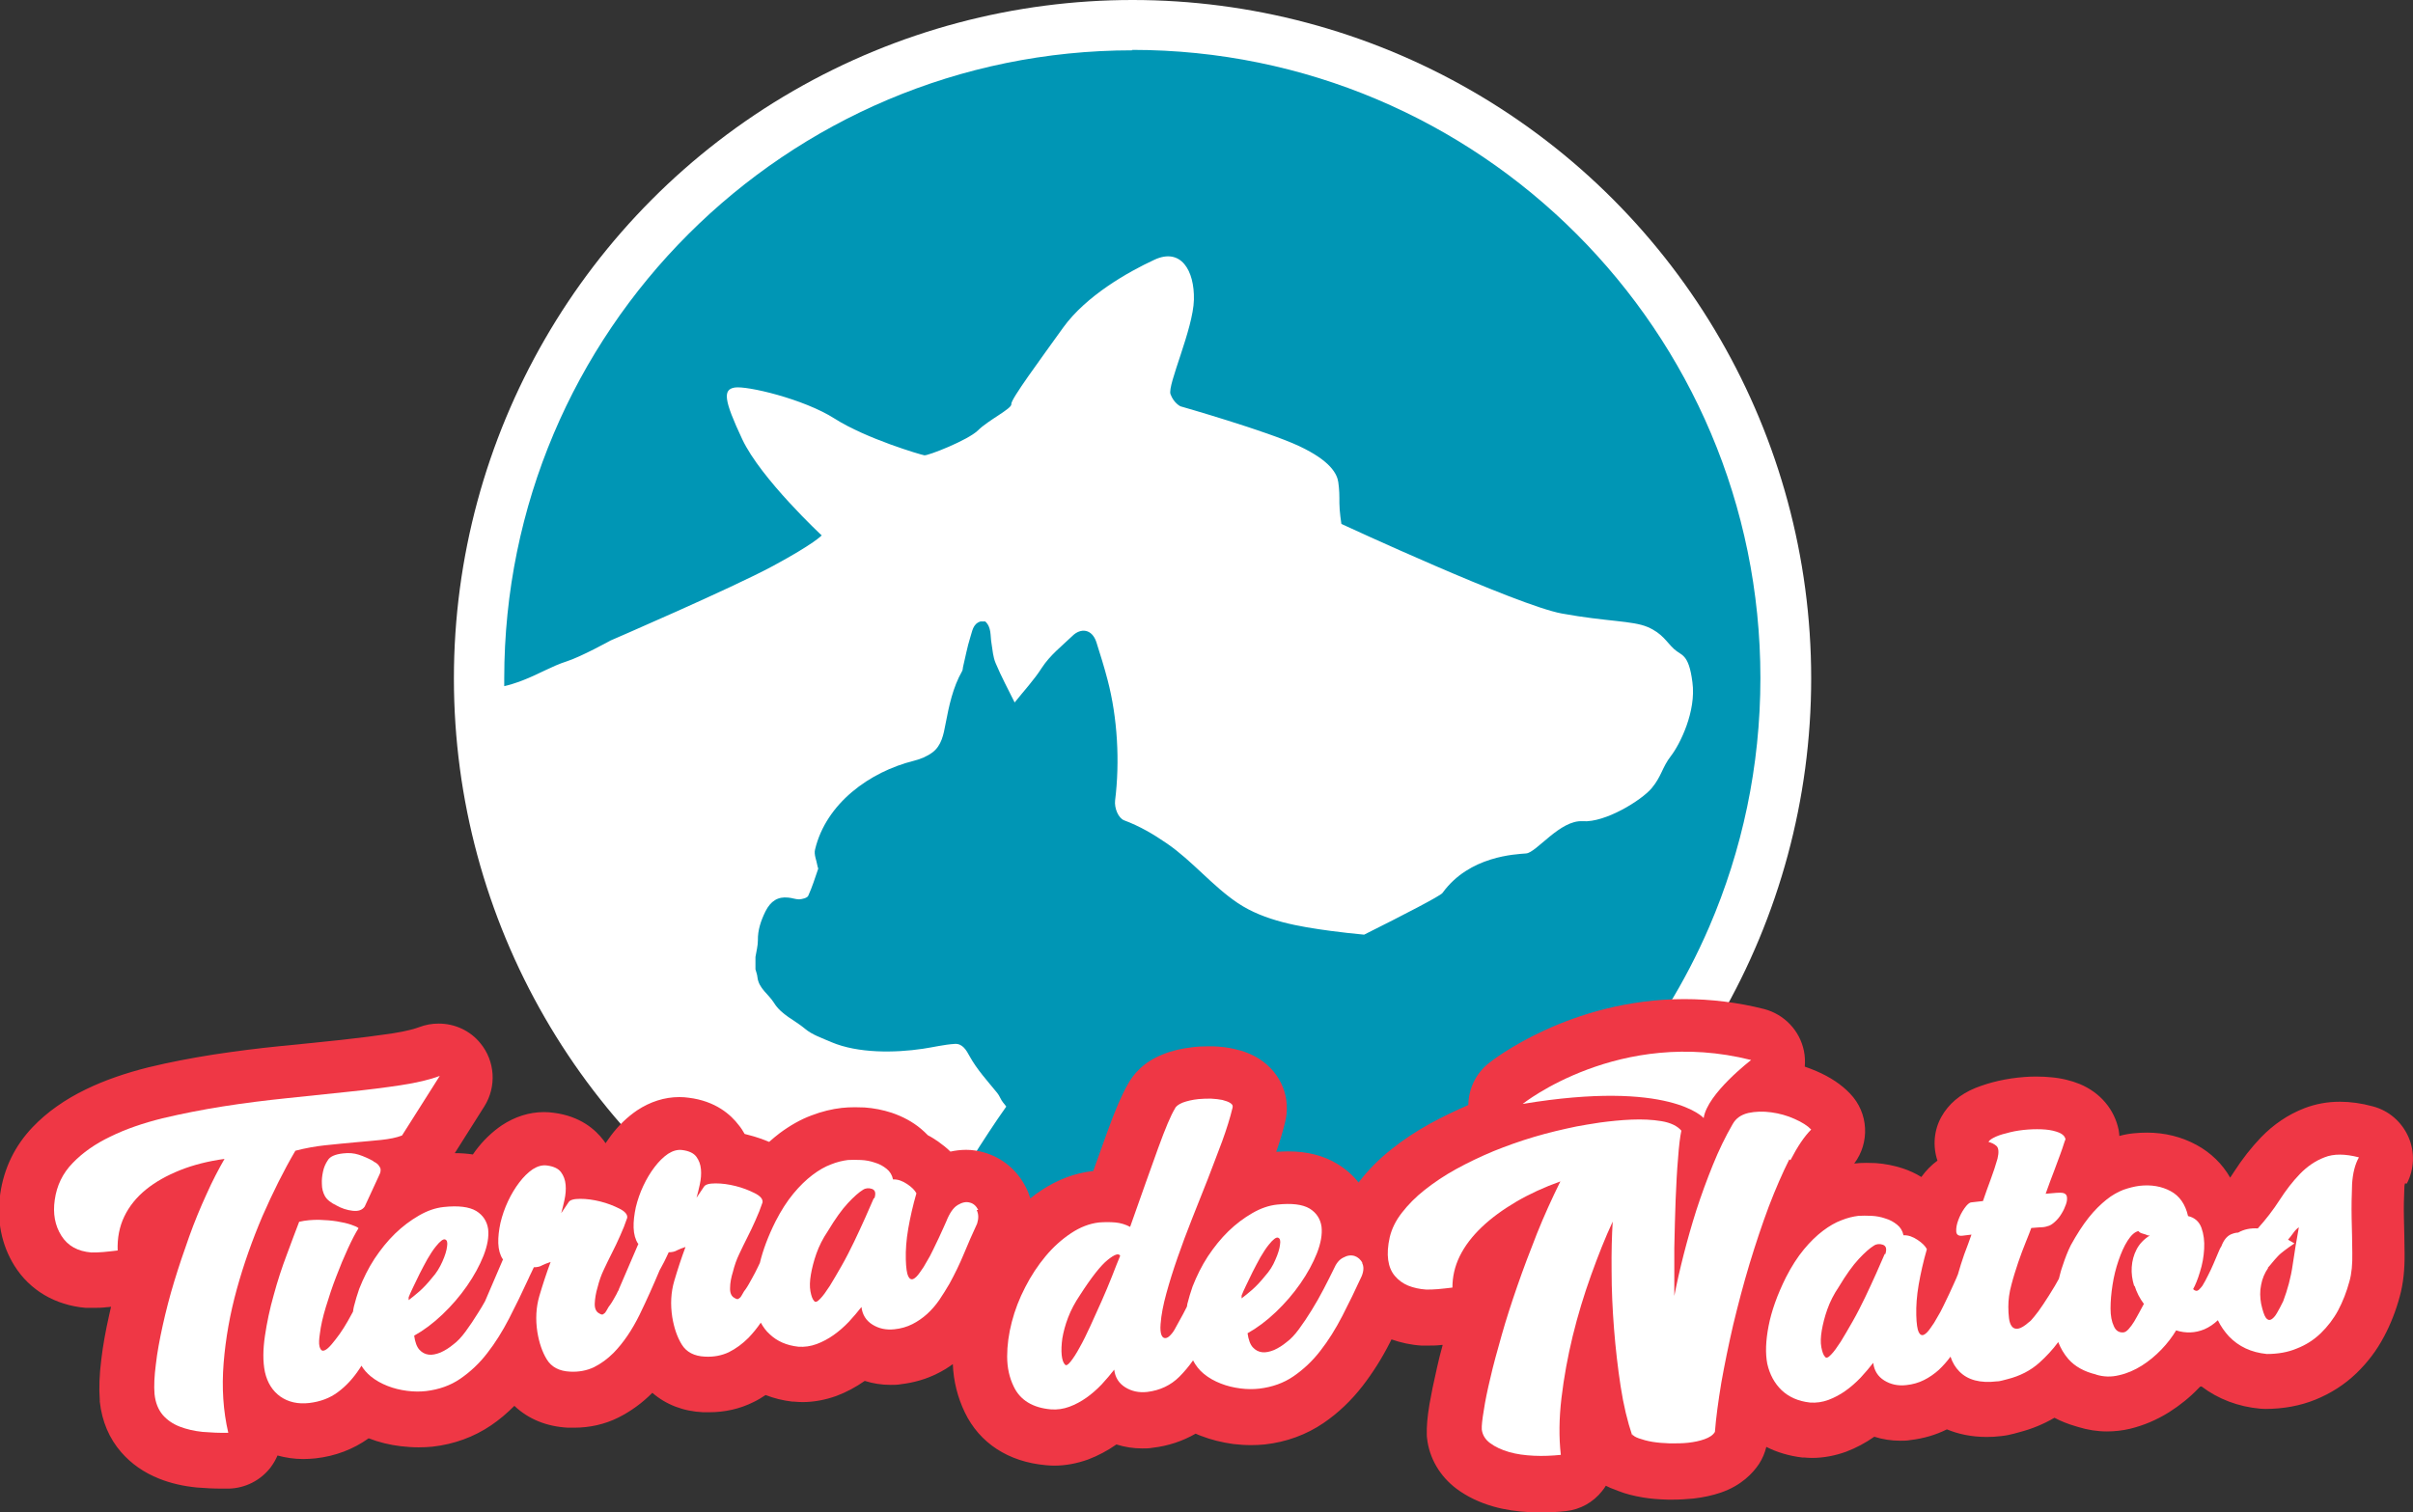
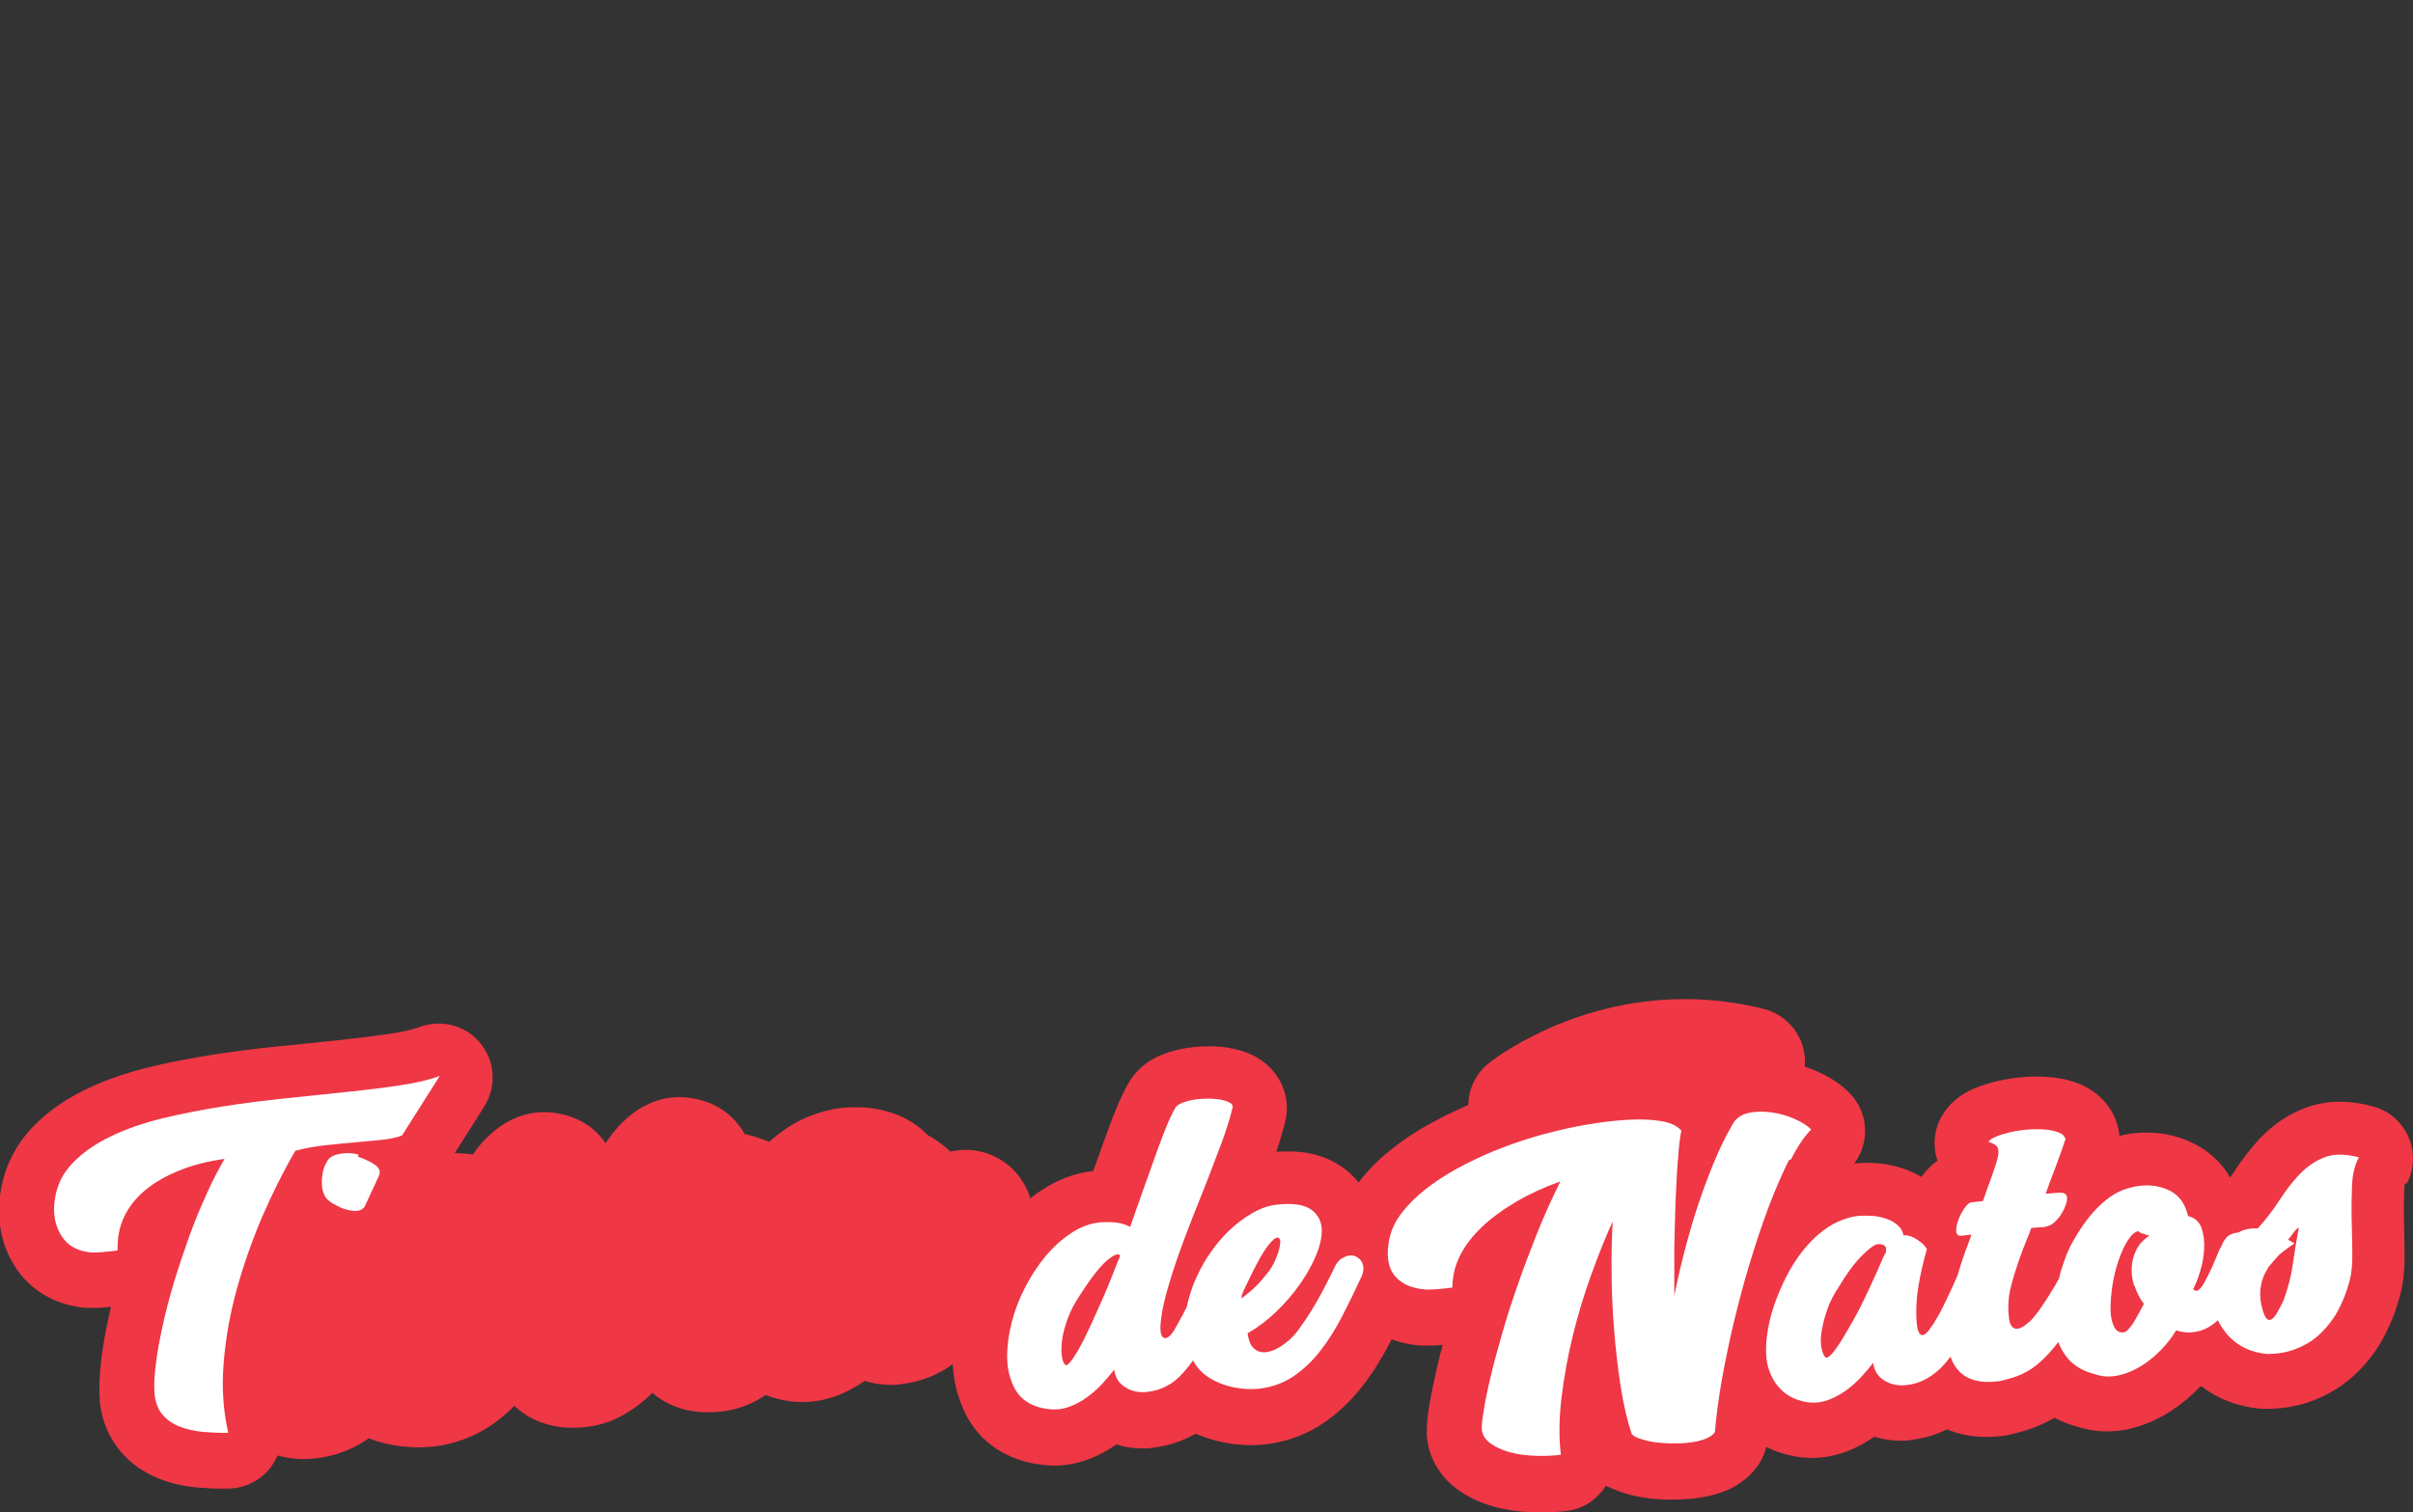
<svg xmlns="http://www.w3.org/2000/svg" viewBox="0 0 109.3 68.52">
  <rect x="0" y="0" width="109.3" height="68.52" fill="#333333" stroke="none" />
  <defs>
    <style>.d{fill:#0096b5;}.e{fill:#fff;}.f{fill:#ef3745;}</style>
  </defs>
  <g id="a" />
  <g id="b">
    <g id="c">
      <g>
-         <circle class="e" cx="51.3" cy="30.74" r="28.46" />
-         <circle class="e" cx="51.3" cy="30.74" r="30.74" />
-         <path class="d" d="M51.3,2.28c-15.72,0-28.46,12.74-28.46,28.46,0,.12,0,.24,0,.35,.22-.05,.49-.13,.83-.26,.73-.28,1.33-.65,1.99-.86,.66-.21,2-.95,2-.95,0,0,5.49-2.37,7.36-3.38,1.87-1.01,2.2-1.38,2.2-1.38,0,0-2.76-2.57-3.6-4.36-.84-1.79-.88-2.25-.34-2.34,.54-.09,3.12,.51,4.53,1.41,1.41,.9,3.91,1.64,4.06,1.66,.15,.03,1.97-.68,2.43-1.13,.46-.46,1.55-.99,1.51-1.19-.04-.2,1.32-2.03,2.35-3.47,1.04-1.44,2.92-2.51,4.13-3.07,1.2-.56,1.82,.48,1.79,1.81-.03,1.33-1.21,3.87-1.06,4.28,.15,.41,.45,.55,.45,.55,0,0,3.92,1.12,5.37,1.8,1.45,.68,1.73,1.28,1.78,1.64,.05,.36,.05,.58,.05,.95,0,.37,.09,.94,.09,.94,0,0,7.96,3.69,9.99,4.06,2.03,.37,3.2,.32,3.88,.61,.68,.29,.86,.69,1.2,1,.33,.31,.66,.18,.83,1.5,.18,1.32-.56,2.81-.97,3.34-.41,.53-.42,.92-.88,1.47-.47,.55-2.1,1.56-3.12,1.49-1.02-.07-2.09,1.42-2.56,1.46-.46,.04-2.57,.1-3.79,1.79-.09,.13-1.71,.97-3.55,1.89-.5-.05-1.01-.1-1.51-.17-1.42-.19-3-.45-4.21-1.26-1.16-.78-2.06-1.91-3.21-2.7-.61-.42-1.24-.79-1.94-1.05-.26-.1-.45-.55-.41-.9,.22-1.76,.11-3.75-.34-5.46-.15-.58-.33-1.15-.51-1.72-.2-.6-.71-.65-1.09-.27-.48,.46-1,.86-1.38,1.44-.35,.55-.8,1.03-1.23,1.57-.28-.57-.6-1.16-.86-1.78-.12-.28-.14-.6-.19-.91-.06-.33,.01-.71-.28-.98h-.22c-.35,.11-.37,.46-.46,.72-.14,.44-.22,.9-.33,1.35-.01,.06-.01,.13-.04,.18-.42,.74-.59,1.56-.75,2.39-.09,.48-.18,.98-.59,1.29-.24,.18-.55,.31-.84,.38-2.01,.5-3.98,1.93-4.48,4.02-.06,.23,.07,.5,.11,.75,0,.04,.04,.09,.03,.13-.14,.41-.27,.82-.45,1.22-.05,.1-.27,.15-.41,.16-.17,0-.33-.07-.5-.08-.46-.05-.79,.15-1.03,.63-.2,.41-.35,.84-.34,1.31,0,.25-.07,.5-.11,.75v.56c.03,.12,.08,.23,.09,.36,.06,.51,.51,.77,.75,1.16,.34,.55,.94,.78,1.4,1.17,.33,.28,.79,.43,1.2,.61,1.2,.51,2.87,.49,4.14,.3,.48-.07,.96-.19,1.44-.22,.35-.03,.53,.28,.67,.54,.34,.62,.82,1.14,1.26,1.68,.11,.13,.16,.31,.27,.44,.05,.06,.1,.12,.14,.18-1.05,1.48-2.14,3.29-3.3,5.18-.37,.61-.74,1.29-1.1,2.01,2.69,1.02,5.57,1.65,8.57,1.81,.51,.03,1.02,.04,1.54,.04,11.71,0,21.77-7.07,26.13-17.18,1.49-3.46,2.32-7.27,2.32-11.28,0-15.72-12.74-28.46-28.46-28.46Z" />
        <g>
          <path class="f" d="M109.02,53.63c.34-.65,.37-1.43,.08-2.1-.3-.69-.89-1.21-1.62-1.4-.51-.14-1.01-.21-1.49-.21-.57,0-1.1,.1-1.6,.29-.75,.29-1.41,.74-1.98,1.33-.43,.45-.84,.97-1.22,1.56-.06,.09-.11,.17-.17,.26-.36-.63-.88-1.13-1.52-1.48-.68-.37-1.44-.56-2.25-.56-.2,0-.4,.01-.6,.03-.21,.02-.43,.06-.65,.12,0-.09-.02-.17-.03-.26-.19-.94-.83-1.7-1.76-2.09-.39-.16-.84-.27-1.32-.31-.2-.02-.42-.03-.63-.03-.18,0-.37,0-.57,.02-.4,.03-.79,.09-1.15,.17-.4,.09-.74,.2-1.07,.33-.7,.29-1.21,.73-1.53,1.3-.34,.61-.4,1.33-.18,1.99-.25,.18-.5,.42-.73,.74-.26-.16-.54-.29-.84-.39-.4-.13-.81-.21-1.23-.24-.15,0-.29-.01-.43-.01-.19,0-.37,.01-.54,.03,.71-.94,.66-2.29-.19-3.17-.39-.41-.9-.75-1.53-1.02-.17-.07-.34-.14-.52-.2,.02-.24,.01-.48-.04-.72-.19-.92-.89-1.65-1.8-1.89-1.19-.3-2.41-.45-3.62-.45-5.17,0-8.72,2.79-8.86,2.91-.59,.47-.91,1.17-.92,1.89-.6,.26-1.18,.54-1.73,.84-.65,.36-1.24,.75-1.76,1.17-.57,.45-1.05,.94-1.45,1.46l-.03,.04c-.26-.33-.58-.61-.96-.84-.62-.38-1.37-.57-2.23-.57-.17,0-.35,.01-.54,.02,.16-.46,.29-.89,.39-1.3,.3-1.12-.16-2.27-1.16-2.91-.33-.21-.71-.36-1.13-.45-.3-.07-.62-.11-.97-.12-.07,0-.14,0-.21,0-.24,0-.47,.01-.71,.04-.51,.06-.95,.16-1.36,.33-.88,.35-1.34,.91-1.59,1.38-.26,.46-.55,1.12-.91,2.12-.18,.5-.39,1.09-.64,1.78h-.01c-.82,.09-1.61,.39-2.35,.88-.17,.11-.33,.23-.49,.36-.05-.16-.11-.33-.19-.48-.39-.79-1.07-1.36-1.9-1.6-.27-.08-.54-.12-.82-.12-.24,0-.48,.03-.71,.08-.16-.16-.35-.31-.56-.46-.15-.1-.3-.2-.46-.28-.1-.1-.2-.2-.31-.29-.38-.32-.83-.56-1.33-.73-.4-.13-.81-.21-1.23-.24-.15,0-.29-.01-.43-.01-.21,0-.41,.01-.6,.03-.44,.05-.9,.16-1.37,.34-.49,.18-.98,.46-1.45,.81-.16,.12-.31,.25-.47,.39-.29-.12-.6-.23-.92-.31-.07-.02-.13-.03-.19-.05-.08-.14-.16-.27-.26-.39-.37-.49-1.06-1.1-2.27-1.25-.14-.02-.28-.03-.43-.03-.67,0-1.32,.21-1.91,.6-.44,.3-.84,.68-1.19,1.15-.08,.11-.16,.22-.24,.34-.03-.04-.06-.08-.09-.13-.37-.49-1.06-1.1-2.27-1.25-.14-.02-.28-.03-.43-.03-.67,0-1.32,.21-1.91,.6-.44,.3-.84,.68-1.19,1.15-.04,.06-.08,.12-.12,.17-.26-.04-.53-.06-.82-.06h0l1.34-2.12c.56-.89,.49-2.05-.18-2.86-.47-.58-1.17-.89-1.89-.89-.3,0-.59,.05-.88,.16-.16,.06-.53,.18-1.25,.29-.69,.1-1.46,.2-2.29,.29-.87,.09-1.79,.19-2.75,.28-1.01,.1-2.02,.23-3.01,.38-1.02,.16-2.01,.35-2.96,.58-1.04,.26-2,.59-2.84,1-.95,.46-1.76,1.03-2.41,1.71-.8,.84-1.3,1.85-1.47,3.03-.17,1.19,.06,2.32,.65,3.26,.69,1.1,1.84,1.78,3.22,1.9,.04,0,.09,0,.14,0,.06,0,.12,0,.18,0h0c.2,0,.41,0,.64-.03,.06,0,.13-.01,.19-.02-.03,.13-.06,.27-.09,.4-.16,.71-.28,1.38-.35,1.98-.09,.71-.11,1.32-.07,1.84,0,.03,0,.05,0,.08,.1,.9,.43,1.67,.97,2.29,.46,.53,1.04,.93,1.72,1.2,.52,.21,1.1,.34,1.71,.4,.37,.03,.75,.05,1.12,.05,.11,0,.22,0,.33,0,.74-.02,1.43-.37,1.88-.95,.13-.17,.24-.36,.32-.55,.37,.1,.76,.16,1.16,.16,.18,0,.37-.01,.56-.03,.9-.1,1.71-.41,2.41-.91,.46,.18,.95,.3,1.46,.36,.27,.03,.54,.05,.8,.05,.21,0,.43-.01,.63-.03,.98-.11,1.88-.44,2.66-.97,.37-.25,.72-.55,1.05-.88,.63,.6,1.46,.94,2.43,.99,.09,0,.18,0,.27,0,.71,0,1.39-.15,2.01-.46,.56-.28,1.07-.65,1.54-1.12,.61,.53,1.4,.84,2.3,.88,.09,0,.18,0,.27,0,.71,0,1.39-.15,2.01-.46,.19-.09,.37-.2,.55-.32,.38,.15,.79,.25,1.22,.3,.03,0,.05,0,.08,0,.12,.01,.25,.02,.37,.02,.52,0,1.04-.1,1.54-.28,.45-.17,.88-.4,1.28-.68,.38,.12,.77,.18,1.17,.18,.16,0,.31,0,.47-.03,.59-.07,1.14-.23,1.64-.48,.25-.12,.49-.27,.71-.43,.03,.78,.22,1.51,.54,2.18,.67,1.4,1.98,2.25,3.68,2.4,.12,.01,.25,.02,.37,.02,.52,0,1.04-.1,1.54-.28,.45-.17,.88-.4,1.28-.68,.38,.12,.77,.18,1.17,.18,.16,0,.31,0,.47-.03,.7-.08,1.36-.3,1.95-.64,.08,.04,.16,.07,.24,.1,.46,.18,.96,.3,1.46,.37,.27,.03,.54,.05,.8,.05,.21,0,.43-.01,.63-.03,.98-.11,1.88-.44,2.66-.97,.66-.45,1.26-1.02,1.77-1.68,.45-.58,.87-1.24,1.23-1.95,.03-.05,.05-.11,.08-.16,.43,.15,.88,.25,1.36,.28,.03,0,.07,0,.1,0,.06,0,.12,0,.18,0,.2,0,.41,0,.64-.03h.04c-.1,.36-.19,.71-.26,1.04-.15,.65-.26,1.19-.34,1.65-.1,.61-.13,1.01-.12,1.37,0,.05,0,.11,.01,.16,.1,.91,.58,1.73,1.34,2.3,.47,.35,1.03,.62,1.66,.8,.52,.15,1.08,.23,1.68,.26,.17,0,.34,.01,.51,.01,.37,0,.74-.02,1.1-.06,.65-.07,1.24-.4,1.64-.91,.06-.08,.12-.15,.17-.24,.13,.07,.27,.13,.42,.18,.05,.02,.1,.04,.15,.06,.33,.13,.69,.22,1.1,.29,.35,.06,.74,.09,1.14,.1,.07,0,.14,0,.21,0,.32,0,.64-.02,.95-.05,.44-.05,.86-.14,1.24-.27,.93-.32,1.45-.88,1.73-1.3,.15-.23,.26-.49,.33-.77,.49,.25,1.04,.41,1.62,.48,.03,0,.05,0,.08,0,.12,.01,.25,.02,.37,.02,.52,0,1.04-.1,1.54-.28,.45-.17,.88-.4,1.28-.68,.38,.12,.77,.18,1.17,.18,.16,0,.31,0,.47-.03,.59-.07,1.14-.23,1.64-.48h.02c.48,.2,1.08,.34,1.79,.34,.21,0,.43-.01,.66-.04,.2-.02,.4-.06,.58-.11l.22-.06c.58-.15,1.12-.37,1.61-.66,.3,.16,.63,.29,.98,.39,.03,.01,.07,.02,.1,.03,.42,.13,.86,.2,1.3,.2,.35,0,.7-.04,1.04-.12,.62-.15,1.21-.4,1.77-.75,.49-.31,.95-.68,1.35-1.1,.02-.02,.04-.04,.06-.06,.02,0,.04,0,.06-.01,.75,.57,1.66,.92,2.67,1.01,.07,0,.15,.01,.22,.01h0c.81,0,1.58-.14,2.27-.42,.69-.28,1.32-.68,1.85-1.19,.5-.48,.93-1.04,1.26-1.67,.3-.56,.54-1.18,.71-1.81,.16-.58,.23-1.22,.22-1.97,0-.52-.02-1.06-.03-1.61-.01-.46,0-.91,.02-1.33,0-.13,.02-.2,.03-.22Z" />
          <g>
            <path class="e" d="M14.76,51.89c.46-.05,.9-.09,1.32-.13,.42-.04,.82-.07,1.19-.11,.37-.04,.68-.1,.94-.2l1.71-2.7c-.45,.17-1.04,.31-1.76,.42-.72,.11-1.52,.21-2.4,.3-.87,.09-1.79,.19-2.77,.29-.97,.1-1.93,.22-2.88,.37-.95,.15-1.86,.33-2.75,.54-.88,.22-1.67,.49-2.36,.83-.69,.33-1.26,.73-1.71,1.2-.45,.46-.72,1.02-.81,1.67-.09,.62,.01,1.16,.3,1.62s.74,.71,1.36,.76c.16,0,.34,0,.54-.02,.2-.02,.42-.04,.65-.07-.02-.57,.08-1.08,.3-1.54,.22-.46,.55-.87,.98-1.22,.43-.35,.95-.64,1.55-.88,.6-.24,1.28-.41,2.01-.51-.27,.47-.55,1-.82,1.61-.28,.61-.54,1.24-.78,1.91-.24,.67-.47,1.35-.68,2.04-.21,.69-.38,1.36-.52,1.99-.14,.64-.25,1.22-.31,1.76-.07,.54-.09,.98-.06,1.34,.04,.4,.17,.71,.37,.95,.2,.23,.46,.41,.77,.53,.31,.12,.66,.2,1.04,.24,.38,.03,.77,.05,1.16,.04-.23-.99-.3-2.04-.21-3.16,.09-1.12,.29-2.24,.6-3.36,.31-1.12,.7-2.22,1.16-3.3,.47-1.07,.96-2.06,1.49-2.96,.46-.12,.91-.2,1.37-.25Z" />
-             <path class="e" d="M16.25,52.32c-.21-.07-.45-.09-.7-.06-.38,.04-.61,.15-.7,.31-.11,.16-.18,.33-.22,.52-.04,.19-.06,.37-.05,.55,0,.21,.05,.4,.14,.56,.09,.16,.27,.3,.52,.42,.23,.13,.47,.21,.73,.24,.26,.03,.44-.03,.55-.19l.66-1.43s.02-.04,.04-.09c.02-.05,.02-.1,.02-.16,0-.06-.04-.12-.09-.19-.05-.07-.14-.13-.25-.18h.03c-.24-.13-.46-.23-.68-.3Z" />
-             <path class="e" d="M44.31,54.82c-.09-.17-.21-.29-.38-.33-.17-.05-.35-.01-.55,.11-.2,.12-.37,.37-.52,.75-.03,.06-.07,.16-.13,.29-.06,.14-.13,.29-.21,.46-.08,.17-.17,.35-.26,.54-.09,.19-.18,.36-.28,.52-.09,.17-.19,.33-.31,.49-.11,.16-.21,.26-.3,.3-.09,.04-.17,0-.23-.12-.06-.12-.1-.38-.11-.77-.01-.41,.02-.87,.11-1.39,.09-.51,.21-1.05,.37-1.6-.07-.14-.21-.28-.42-.42-.21-.14-.42-.22-.64-.21-.04-.2-.14-.36-.29-.48-.15-.12-.32-.22-.53-.28-.2-.07-.41-.11-.63-.12-.22-.01-.42-.01-.59,0-.24,.03-.5,.09-.77,.2-.27,.1-.55,.26-.84,.48-.29,.22-.58,.5-.86,.84-.29,.35-.56,.77-.81,1.26-.34,.68-.57,1.3-.71,1.88-.03,.06-.06,.12-.09,.19-.08,.17-.17,.34-.27,.52-.1,.18-.19,.35-.29,.49-.05,.06-.09,.12-.12,.18-.03,.06-.07,.12-.11,.18-.04,.04-.08,.06-.11,.08-.03,.01-.08,0-.16-.05-.14-.07-.21-.23-.2-.45,0-.23,.05-.48,.13-.74,.07-.28,.16-.54,.28-.79,.12-.25,.24-.51,.37-.76,.13-.25,.25-.51,.37-.78,.12-.26,.23-.54,.32-.81,.02-.15-.1-.29-.36-.42-.26-.13-.54-.24-.86-.32-.32-.08-.62-.12-.91-.12-.29,0-.47,.05-.53,.16l-.33,.49c.05-.17,.1-.38,.15-.61,.05-.23,.07-.46,.05-.68-.02-.22-.09-.41-.21-.57-.12-.16-.33-.26-.63-.3-.22-.03-.43,.03-.65,.17-.22,.15-.42,.35-.61,.6-.19,.25-.36,.53-.51,.85s-.26,.64-.34,.97c-.07,.33-.11,.64-.1,.93,.01,.29,.08,.54,.2,.72h.02l-.89,2.07v.02c-.04,.06-.07,.12-.1,.19-.1,.18-.19,.35-.29,.49-.05,.06-.09,.12-.12,.18-.03,.06-.07,.12-.11,.18-.04,.04-.08,.06-.11,.08-.03,.01-.08,0-.16-.05-.14-.07-.21-.23-.2-.45s.05-.48,.13-.74c.07-.28,.16-.54,.28-.79,.12-.25,.24-.51,.37-.76,.13-.25,.25-.51,.37-.78,.12-.26,.23-.54,.32-.81,.02-.15-.1-.29-.36-.42-.26-.13-.54-.24-.86-.32-.32-.08-.62-.12-.91-.12-.29,0-.47,.05-.53,.16l-.33,.49c.05-.17,.1-.38,.15-.61,.05-.23,.07-.46,.05-.68-.02-.22-.09-.41-.21-.57-.12-.16-.33-.26-.63-.3-.22-.03-.43,.03-.65,.17-.22,.15-.42,.35-.61,.6-.19,.25-.36,.53-.51,.85s-.26,.64-.34,.97c-.07,.33-.11,.64-.1,.93,.01,.29,.08,.54,.2,.72h.02l-.82,1.91c-.1,.18-.2,.35-.31,.52-.19,.31-.38,.59-.57,.85-.19,.26-.38,.46-.56,.59-.18,.15-.37,.27-.57,.36-.2,.08-.38,.12-.54,.1-.16-.02-.3-.09-.42-.22-.12-.13-.2-.35-.24-.64,.43-.24,.86-.56,1.28-.96,.42-.4,.79-.83,1.11-1.29,.32-.46,.57-.92,.75-1.37,.18-.46,.25-.86,.21-1.21-.05-.35-.23-.63-.54-.82-.32-.19-.81-.25-1.47-.18-.38,.04-.75,.17-1.13,.39-.38,.22-.74,.49-1.08,.82-.34,.33-.65,.72-.93,1.14-.28,.43-.5,.88-.69,1.36-.09,.26-.17,.52-.24,.8-.02,.08-.03,.16-.04,.23-.02,.04-.04,.07-.06,.11-.24,.45-.48,.84-.73,1.15-.13,.17-.24,.3-.34,.39-.1,.09-.19,.13-.25,.12s-.11-.08-.14-.2c-.03-.13-.02-.32,.02-.58,.04-.34,.13-.74,.27-1.2,.14-.46,.29-.92,.47-1.38,.17-.45,.35-.88,.53-1.27,.18-.39,.34-.7,.48-.92-.05-.05-.16-.1-.34-.16s-.39-.11-.64-.15c-.25-.04-.52-.06-.82-.07-.3,0-.59,.02-.89,.09-.16,.41-.34,.9-.56,1.49-.22,.58-.42,1.19-.59,1.82-.18,.63-.31,1.25-.4,1.86-.09,.61-.1,1.16,0,1.64,.11,.49,.35,.86,.7,1.11,.36,.25,.8,.35,1.31,.29,.5-.06,.93-.22,1.29-.49,.37-.27,.7-.63,.99-1.07,.03-.04,.05-.08,.08-.13,.11,.18,.25,.34,.42,.48,.23,.19,.49,.33,.77,.44,.28,.11,.57,.18,.88,.22,.31,.04,.59,.04,.86,.01,.58-.07,1.1-.25,1.55-.56,.45-.31,.86-.69,1.22-1.16,.36-.46,.69-.99,.99-1.57,.3-.58,.59-1.18,.88-1.81h0s.03-.06,.04-.09c.05-.09,.11-.24,.2-.42,.16,0,.28-.03,.38-.09,.1-.05,.23-.1,.38-.15-.19,.51-.36,1.03-.51,1.54-.15,.51-.18,1.06-.09,1.64,.08,.48,.22,.9,.43,1.24,.21,.34,.56,.53,1.06,.55,.39,.02,.75-.05,1.07-.2,.32-.16,.62-.38,.89-.65,.45-.46,.84-1.04,1.18-1.73,.33-.68,.63-1.35,.91-2.02,.02-.03,.04-.07,.05-.09,.06-.11,.11-.21,.16-.3,.05-.09,.11-.24,.2-.42,.16,0,.28-.03,.38-.09,.1-.05,.23-.1,.38-.15-.19,.51-.36,1.03-.51,1.54-.15,.51-.18,1.06-.09,1.64,.08,.48,.22,.9,.43,1.24,.21,.34,.56,.53,1.06,.55,.39,.02,.75-.05,1.07-.2,.32-.16,.62-.38,.89-.65,.2-.21,.39-.44,.56-.69,.11,.2,.24,.38,.41,.53,.33,.31,.75,.5,1.29,.56,.28,.02,.56-.02,.83-.12,.27-.1,.53-.24,.77-.41,.24-.17,.47-.37,.69-.6,.21-.23,.4-.45,.57-.67,.04,.35,.21,.62,.5,.8,.29,.18,.62,.25,.99,.21,.3-.03,.57-.11,.81-.23,.24-.12,.47-.28,.67-.46,.2-.18,.39-.4,.55-.63,.16-.24,.32-.49,.47-.75,.24-.44,.46-.89,.65-1.35,.19-.46,.39-.92,.6-1.37,.07-.23,.07-.43-.02-.61Zm-25.8,3.96c.04-.11,.11-.26,.2-.45,.09-.19,.19-.4,.3-.62,.11-.22,.23-.44,.35-.66,.13-.22,.25-.41,.38-.57,.2-.25,.34-.35,.42-.32,.09,.03,.12,.13,.09,.32-.02,.18-.09,.41-.21,.68-.12,.27-.27,.52-.47,.74-.2,.25-.39,.45-.57,.61-.18,.16-.35,.29-.49,.4v-.12Zm21.07-4.49c-.11,.25-.24,.54-.39,.89-.16,.35-.32,.71-.5,1.08-.18,.37-.36,.73-.56,1.08-.2,.35-.38,.66-.54,.92-.17,.26-.31,.46-.44,.59-.13,.14-.22,.17-.27,.1-.08-.08-.13-.23-.17-.44-.04-.21-.03-.47,.02-.76,.05-.29,.13-.61,.25-.95,.12-.34,.29-.68,.52-1.02,.33-.55,.63-.97,.91-1.27,.27-.29,.5-.49,.68-.6,.12-.08,.26-.09,.41-.04,.15,.06,.18,.19,.11,.42Z" />
+             <path class="e" d="M16.25,52.32c-.21-.07-.45-.09-.7-.06-.38,.04-.61,.15-.7,.31-.11,.16-.18,.33-.22,.52-.04,.19-.06,.37-.05,.55,0,.21,.05,.4,.14,.56,.09,.16,.27,.3,.52,.42,.23,.13,.47,.21,.73,.24,.26,.03,.44-.03,.55-.19l.66-1.43c.02-.05,.02-.1,.02-.16,0-.06-.04-.12-.09-.19-.05-.07-.14-.13-.25-.18h.03c-.24-.13-.46-.23-.68-.3Z" />
          </g>
          <path class="e" d="M61.72,57.23c-.09-.16-.21-.27-.36-.32-.16-.05-.33-.03-.51,.07-.19,.09-.33,.27-.44,.53-.14,.28-.29,.59-.46,.91-.17,.33-.35,.64-.54,.95-.19,.31-.38,.59-.57,.85-.19,.26-.38,.46-.56,.59-.18,.15-.37,.27-.57,.36-.2,.08-.38,.12-.54,.1-.16-.02-.3-.09-.42-.22-.12-.13-.2-.35-.24-.64,.43-.24,.86-.56,1.28-.96,.42-.4,.79-.83,1.11-1.29,.32-.46,.57-.92,.75-1.37,.18-.46,.25-.86,.21-1.21-.05-.35-.23-.63-.54-.82-.32-.19-.81-.25-1.47-.18-.38,.04-.75,.17-1.13,.39-.38,.22-.74,.49-1.08,.82-.34,.33-.65,.72-.93,1.14-.28,.43-.5,.88-.69,1.36-.09,.26-.17,.52-.24,.8,0,.04-.01,.08-.02,.12-.06,.11-.11,.22-.17,.33-.12,.22-.23,.42-.33,.6-.07,.14-.15,.26-.24,.35-.08,.09-.16,.14-.24,.14-.07,0-.13-.04-.17-.14-.04-.1-.06-.26-.04-.5,.03-.41,.12-.87,.26-1.38,.14-.51,.31-1.06,.51-1.63,.2-.58,.42-1.16,.66-1.77,.24-.6,.48-1.2,.71-1.79,.23-.59,.44-1.16,.65-1.71,.2-.55,.36-1.06,.47-1.52,.02-.08,0-.15-.1-.21-.09-.06-.21-.1-.36-.14-.15-.03-.32-.05-.51-.06-.19,0-.38,0-.57,.02-.29,.03-.53,.09-.72,.16-.19,.08-.31,.17-.35,.27-.19,.31-.44,.91-.76,1.79-.32,.88-.74,2.07-1.27,3.57-.21-.11-.44-.18-.67-.2-.23-.02-.48-.02-.74,0-.43,.05-.85,.21-1.27,.49-.42,.28-.8,.62-1.15,1.04-.35,.42-.66,.89-.92,1.4-.27,.52-.47,1.04-.61,1.58-.14,.54-.21,1.06-.21,1.56,0,.51,.1,.96,.3,1.37,.29,.61,.86,.96,1.69,1.03,.28,.02,.56-.02,.83-.12,.27-.1,.53-.24,.77-.41,.24-.17,.47-.37,.69-.6,.21-.23,.4-.45,.57-.67,.04,.35,.21,.62,.5,.8,.29,.18,.62,.25,.99,.21,.58-.07,1.07-.3,1.46-.69,.22-.22,.43-.47,.62-.74,.12,.23,.28,.44,.49,.61,.23,.19,.49,.33,.77,.44,.28,.11,.57,.18,.88,.22,.31,.04,.59,.04,.86,.01,.58-.07,1.1-.25,1.55-.56,.45-.31,.86-.69,1.22-1.16,.36-.46,.69-.99,.99-1.57,.3-.58,.59-1.18,.88-1.81,.1-.25,.1-.45,.01-.61Zm-11.35,.6c-.14,.36-.3,.73-.47,1.12-.17,.38-.34,.76-.51,1.13-.17,.37-.33,.7-.49,.98-.15,.28-.29,.49-.41,.64s-.2,.19-.25,.13c-.08-.08-.13-.23-.15-.44-.02-.21-.01-.46,.03-.75,.05-.29,.13-.6,.26-.94,.13-.34,.31-.68,.54-1.02,.52-.81,.94-1.34,1.25-1.59,.31-.25,.5-.32,.57-.19-.11,.26-.23,.57-.37,.93Zm5.87,.87c.04-.11,.11-.26,.2-.45,.09-.19,.19-.4,.3-.62s.23-.44,.35-.66c.13-.22,.25-.41,.38-.57,.2-.25,.34-.35,.42-.32,.09,.03,.12,.13,.09,.32-.02,.18-.09,.41-.21,.68-.11,.27-.27,.52-.47,.74-.2,.25-.39,.45-.57,.61-.18,.16-.35,.29-.49,.4v-.12Z" />
          <g>
            <path class="e" d="M81.1,52.57c.32-.62,.63-1.08,.94-1.39-.16-.17-.41-.33-.75-.48-.33-.15-.69-.25-1.06-.3-.37-.05-.72-.04-1.04,.03-.33,.08-.56,.24-.71,.51-.33,.57-.63,1.19-.9,1.86-.27,.67-.52,1.35-.74,2.03-.22,.69-.41,1.37-.58,2.03-.17,.67-.31,1.29-.42,1.86,0-.68,0-1.4,0-2.17,.01-.77,.04-1.5,.06-2.19,.03-.7,.06-1.32,.11-1.88,.04-.56,.09-.97,.15-1.25-.18-.21-.48-.36-.9-.43-.42-.07-.87-.09-1.36-.07-.48,.02-.95,.07-1.41,.13-.46,.07-.82,.13-1.08,.18-.63,.13-1.27,.28-1.91,.47-.64,.19-1.26,.41-1.85,.65-.6,.25-1.16,.52-1.69,.81-.53,.29-1,.61-1.42,.94s-.76,.68-1.04,1.04c-.28,.36-.46,.73-.55,1.11-.09,.4-.11,.74-.07,1.03,.04,.29,.14,.53,.3,.72,.16,.19,.36,.34,.6,.44,.25,.1,.52,.16,.82,.18,.16,0,.34,0,.54-.02,.2-.02,.42-.04,.65-.07,0-.48,.1-.95,.33-1.42,.23-.47,.57-.91,1-1.32,.43-.41,.95-.79,1.56-1.15,.6-.35,1.27-.66,2-.92-.38,.77-.74,1.56-1.06,2.36-.32,.81-.62,1.6-.89,2.38-.27,.78-.51,1.52-.71,2.23s-.38,1.35-.51,1.93c-.14,.58-.24,1.07-.3,1.48-.07,.41-.1,.7-.09,.86,.03,.24,.15,.45,.38,.62,.23,.17,.51,.3,.85,.4,.34,.1,.72,.15,1.13,.17,.42,.02,.82,0,1.22-.04-.09-.79-.08-1.66,.03-2.58,.11-.93,.28-1.86,.51-2.81,.23-.94,.51-1.86,.83-2.75,.32-.89,.64-1.7,.98-2.43-.04,.64-.06,1.39-.05,2.24,0,.85,.04,1.73,.11,2.62,.07,.89,.17,1.76,.3,2.61,.13,.85,.31,1.59,.53,2.24v-.08c.02,.06,.12,.13,.29,.19,.17,.06,.38,.12,.62,.16,.24,.04,.51,.06,.8,.07,.29,0,.57,0,.83-.03,.26-.03,.51-.08,.73-.16,.22-.08,.38-.18,.47-.33,.05-.64,.15-1.38,.29-2.23,.15-.84,.33-1.72,.54-2.63,.22-.91,.46-1.83,.74-2.76,.28-.92,.57-1.79,.87-2.59,.31-.81,.62-1.52,.93-2.14Z" />
            <path class="e" d="M106.54,53.66c.03-.49,.13-.9,.31-1.22-.62-.16-1.14-.17-1.56,0-.42,.16-.79,.42-1.11,.75-.33,.34-.63,.73-.92,1.18-.29,.45-.62,.88-.99,1.29-.33-.02-.63,.04-.89,.19-.1,0-.21,.03-.33,.08-.19,.09-.33,.27-.43,.54-.05,.07-.1,.18-.16,.33-.06,.15-.13,.3-.2,.47-.07,.16-.15,.34-.24,.51-.09,.18-.17,.34-.26,.48-.04,.06-.1,.12-.17,.19-.08,.06-.16,.05-.25-.04,.1-.18,.21-.44,.31-.78,.11-.34,.17-.69,.19-1.04,.02-.35-.02-.67-.12-.95-.1-.28-.3-.47-.61-.54-.12-.53-.38-.91-.79-1.13-.41-.22-.88-.3-1.41-.24-.23,.03-.47,.09-.73,.18-.25,.1-.51,.24-.77,.45s-.53,.47-.8,.81c-.27,.34-.54,.76-.81,1.25-.14,.28-.26,.59-.37,.93-.07,.19-.12,.39-.17,.59-.06,.11-.12,.22-.18,.32-.19,.32-.37,.6-.53,.84-.16,.24-.29,.42-.41,.56-.11,.14-.19,.22-.23,.24-.2,.18-.37,.28-.49,.3-.13,.02-.22-.01-.29-.1-.07-.09-.11-.21-.13-.37-.02-.16-.03-.33-.03-.52,0-.31,.04-.64,.14-1,.09-.35,.2-.69,.31-1.02,.11-.33,.23-.63,.34-.91,.11-.28,.2-.49,.25-.64,.11-.01,.24-.02,.39-.03,.15,0,.26-.02,.34-.05,.11-.02,.22-.09,.34-.2,.12-.11,.22-.23,.3-.37,.09-.14,.15-.28,.2-.42,.05-.14,.06-.26,.04-.36-.02-.09-.09-.14-.19-.16-.11-.02-.37,0-.77,.04,.15-.43,.29-.79,.4-1.08,.11-.29,.2-.53,.27-.73,.07-.19,.12-.34,.15-.44,.03-.1,.06-.17,.08-.22-.03-.13-.12-.23-.29-.3-.17-.07-.38-.12-.62-.14-.24-.02-.51-.02-.79,0-.28,.02-.55,.06-.8,.12-.25,.06-.47,.12-.65,.2-.18,.08-.3,.16-.34,.24,.15,.04,.27,.1,.37,.19,.09,.09,.11,.28,.04,.57-.09,.31-.19,.62-.31,.94-.12,.31-.23,.64-.35,.98l-.53,.06c-.09,.01-.19,.1-.31,.27-.12,.17-.21,.35-.28,.54-.07,.19-.1,.36-.09,.51,.01,.15,.11,.21,.28,.19l.41-.05c-.09,.26-.2,.56-.33,.9-.1,.29-.2,.6-.29,.92-.02,.04-.04,.08-.05,.12-.03,.06-.07,.16-.13,.29-.06,.14-.13,.29-.21,.46-.08,.17-.17,.35-.26,.54-.09,.19-.18,.36-.28,.52-.09,.17-.19,.33-.31,.49-.11,.16-.21,.26-.3,.3-.09,.04-.17,0-.23-.12-.06-.12-.1-.38-.11-.77-.01-.41,.02-.87,.11-1.39,.09-.51,.21-1.05,.37-1.6-.07-.14-.21-.28-.42-.42-.21-.14-.42-.22-.64-.21-.04-.2-.14-.36-.29-.48-.15-.12-.32-.22-.53-.28-.2-.07-.41-.11-.63-.12-.22-.01-.42-.01-.59,0-.24,.03-.5,.09-.77,.2-.27,.1-.55,.26-.84,.48-.29,.22-.58,.5-.86,.84-.29,.35-.56,.77-.81,1.26-.4,.8-.66,1.54-.79,2.21-.13,.67-.15,1.24-.06,1.71,.11,.49,.33,.89,.65,1.2,.33,.31,.75,.5,1.29,.56,.28,.02,.56-.02,.83-.12,.27-.1,.53-.24,.77-.41,.24-.17,.47-.37,.69-.6,.21-.23,.4-.45,.57-.67,.04,.35,.21,.62,.5,.8,.29,.18,.62,.25,.99,.21,.3-.03,.57-.11,.81-.23,.24-.12,.47-.28,.67-.46,.19-.18,.37-.38,.53-.6,.09,.27,.22,.49,.4,.67,.38,.39,.95,.54,1.7,.45,.09,0,.17-.02,.25-.04,.08-.02,.15-.04,.23-.06,.56-.14,1.05-.39,1.45-.75,.31-.28,.6-.59,.85-.93,.11,.28,.26,.54,.46,.77,.29,.33,.71,.57,1.26,.7h-.02c.35,.11,.7,.12,1.06,.03,.36-.08,.7-.23,1.02-.43,.32-.2,.62-.45,.89-.73,.27-.28,.49-.57,.67-.87,.44,.14,.87,.12,1.28-.05,.23-.1,.43-.24,.61-.41,.13,.27,.3,.51,.5,.73,.44,.46,1.01,.73,1.72,.8,.5,0,.96-.08,1.36-.25,.41-.16,.77-.39,1.08-.69,.31-.3,.58-.65,.79-1.04,.21-.4,.38-.83,.51-1.31,.1-.35,.14-.78,.13-1.29,0-.51-.02-1.04-.03-1.57s0-1.05,.02-1.54Zm-21.17,3.16c-.11,.25-.24,.54-.39,.89-.16,.35-.32,.71-.5,1.08-.18,.37-.36,.73-.56,1.08-.2,.35-.38,.66-.54,.92-.17,.26-.31,.46-.44,.59-.13,.14-.22,.17-.27,.1-.08-.08-.13-.23-.17-.44-.04-.21-.03-.47,.02-.76,.05-.29,.13-.61,.25-.95,.12-.34,.29-.68,.52-1.02,.33-.55,.63-.97,.91-1.27,.27-.29,.5-.49,.68-.6,.12-.08,.26-.09,.41-.04,.15,.06,.18,.19,.11,.42Zm11.32,1.44c.09,.29,.23,.57,.42,.82-.06,.12-.13,.25-.21,.39s-.15,.28-.23,.41c-.08,.13-.16,.24-.25,.34s-.16,.14-.23,.15c-.2,.02-.35-.07-.44-.28-.1-.21-.15-.47-.15-.8,0-.33,.03-.69,.09-1.07,.06-.39,.15-.75,.27-1.1,.12-.35,.25-.65,.41-.9,.16-.25,.32-.4,.49-.44,.04,.05,.1,.09,.18,.11,.08,.02,.17,.05,.26,.09h.08c-.27,.17-.47,.38-.6,.63-.13,.25-.2,.51-.22,.8-.02,.28,.02,.57,.11,.86Zm7.16-.95c-.08,.57-.23,1.12-.43,1.65-.1,.2-.19,.38-.28,.53-.09,.16-.18,.25-.27,.3-.09,.04-.17,.01-.24-.09-.07-.1-.14-.31-.21-.63-.05-.28-.06-.57,0-.85,.05-.28,.16-.54,.32-.77h-.02c.08-.09,.15-.17,.22-.26,.07-.09,.15-.17,.23-.26,.08-.09,.19-.18,.31-.27,.12-.09,.27-.2,.45-.32l-.29-.17c.09-.1,.17-.21,.25-.32,.08-.11,.16-.19,.24-.24-.1,.56-.2,1.13-.28,1.7Z" />
-             <path class="e" d="M77.17,50.66c.16-1.11,2.15-2.63,2.15-2.63-5.97-1.51-10.35,1.99-10.35,1.99,6.69-1.11,8.2,.64,8.2,.64Z" />
          </g>
        </g>
      </g>
    </g>
  </g>
</svg>